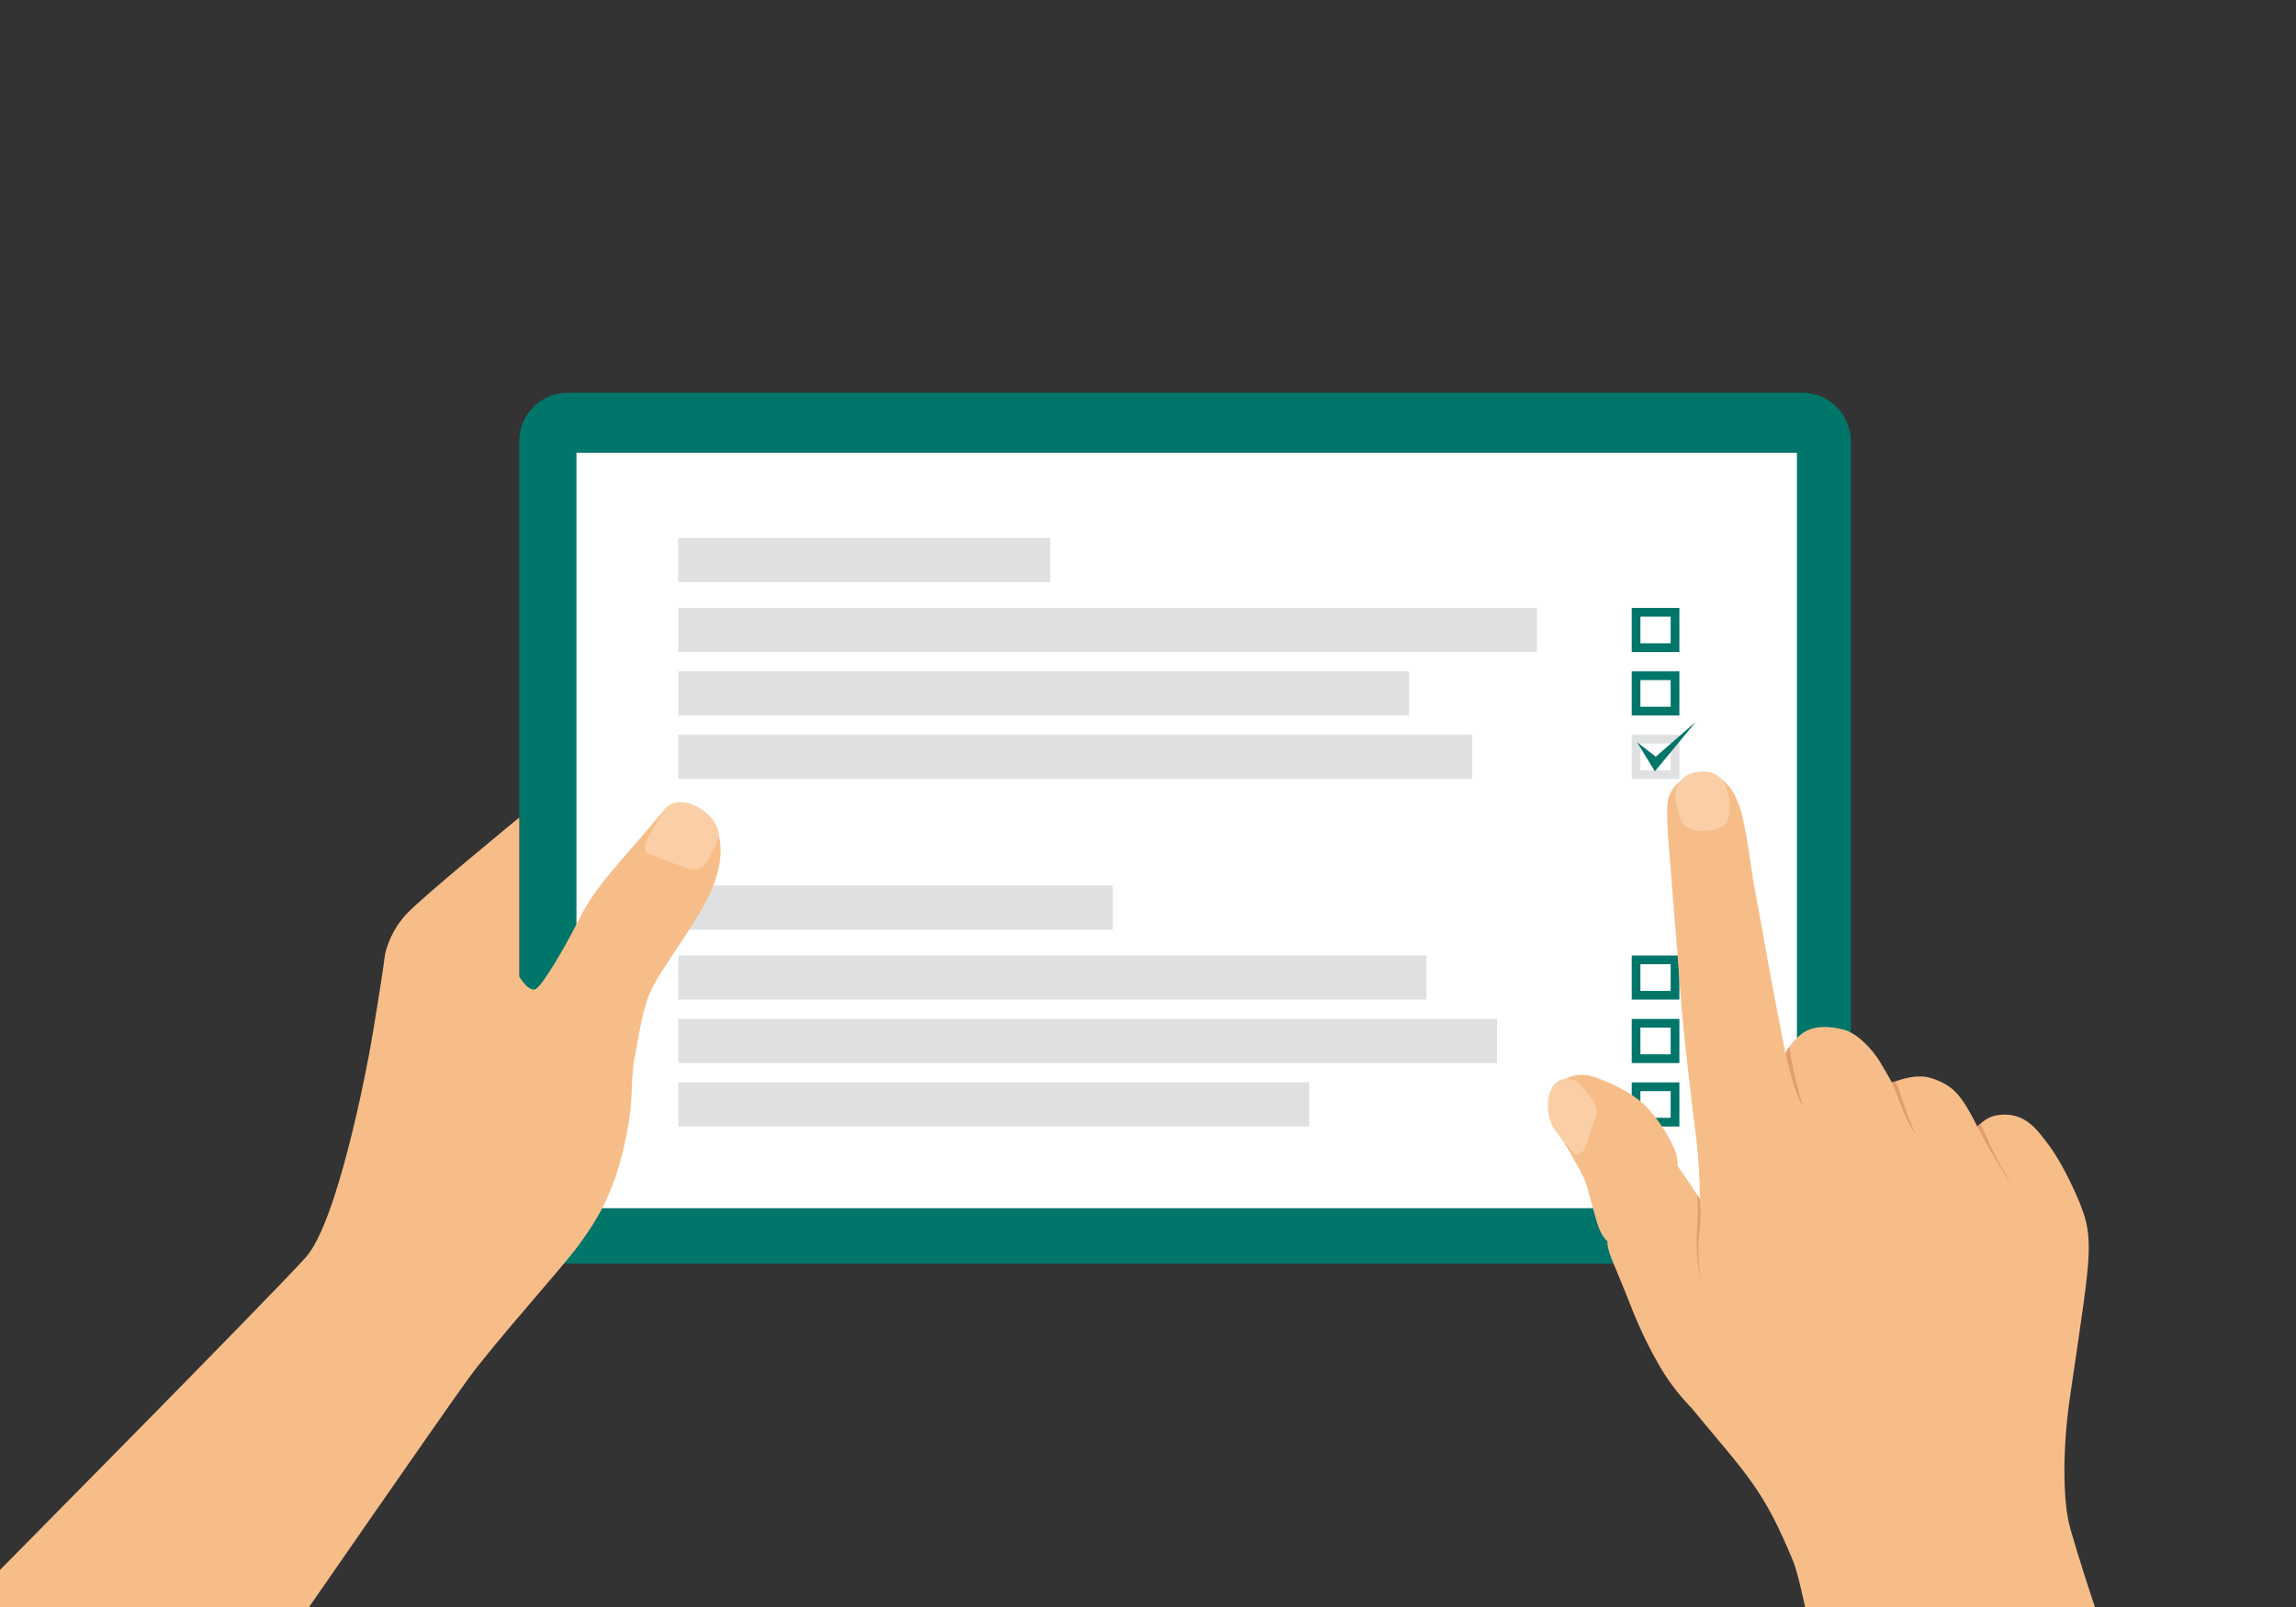
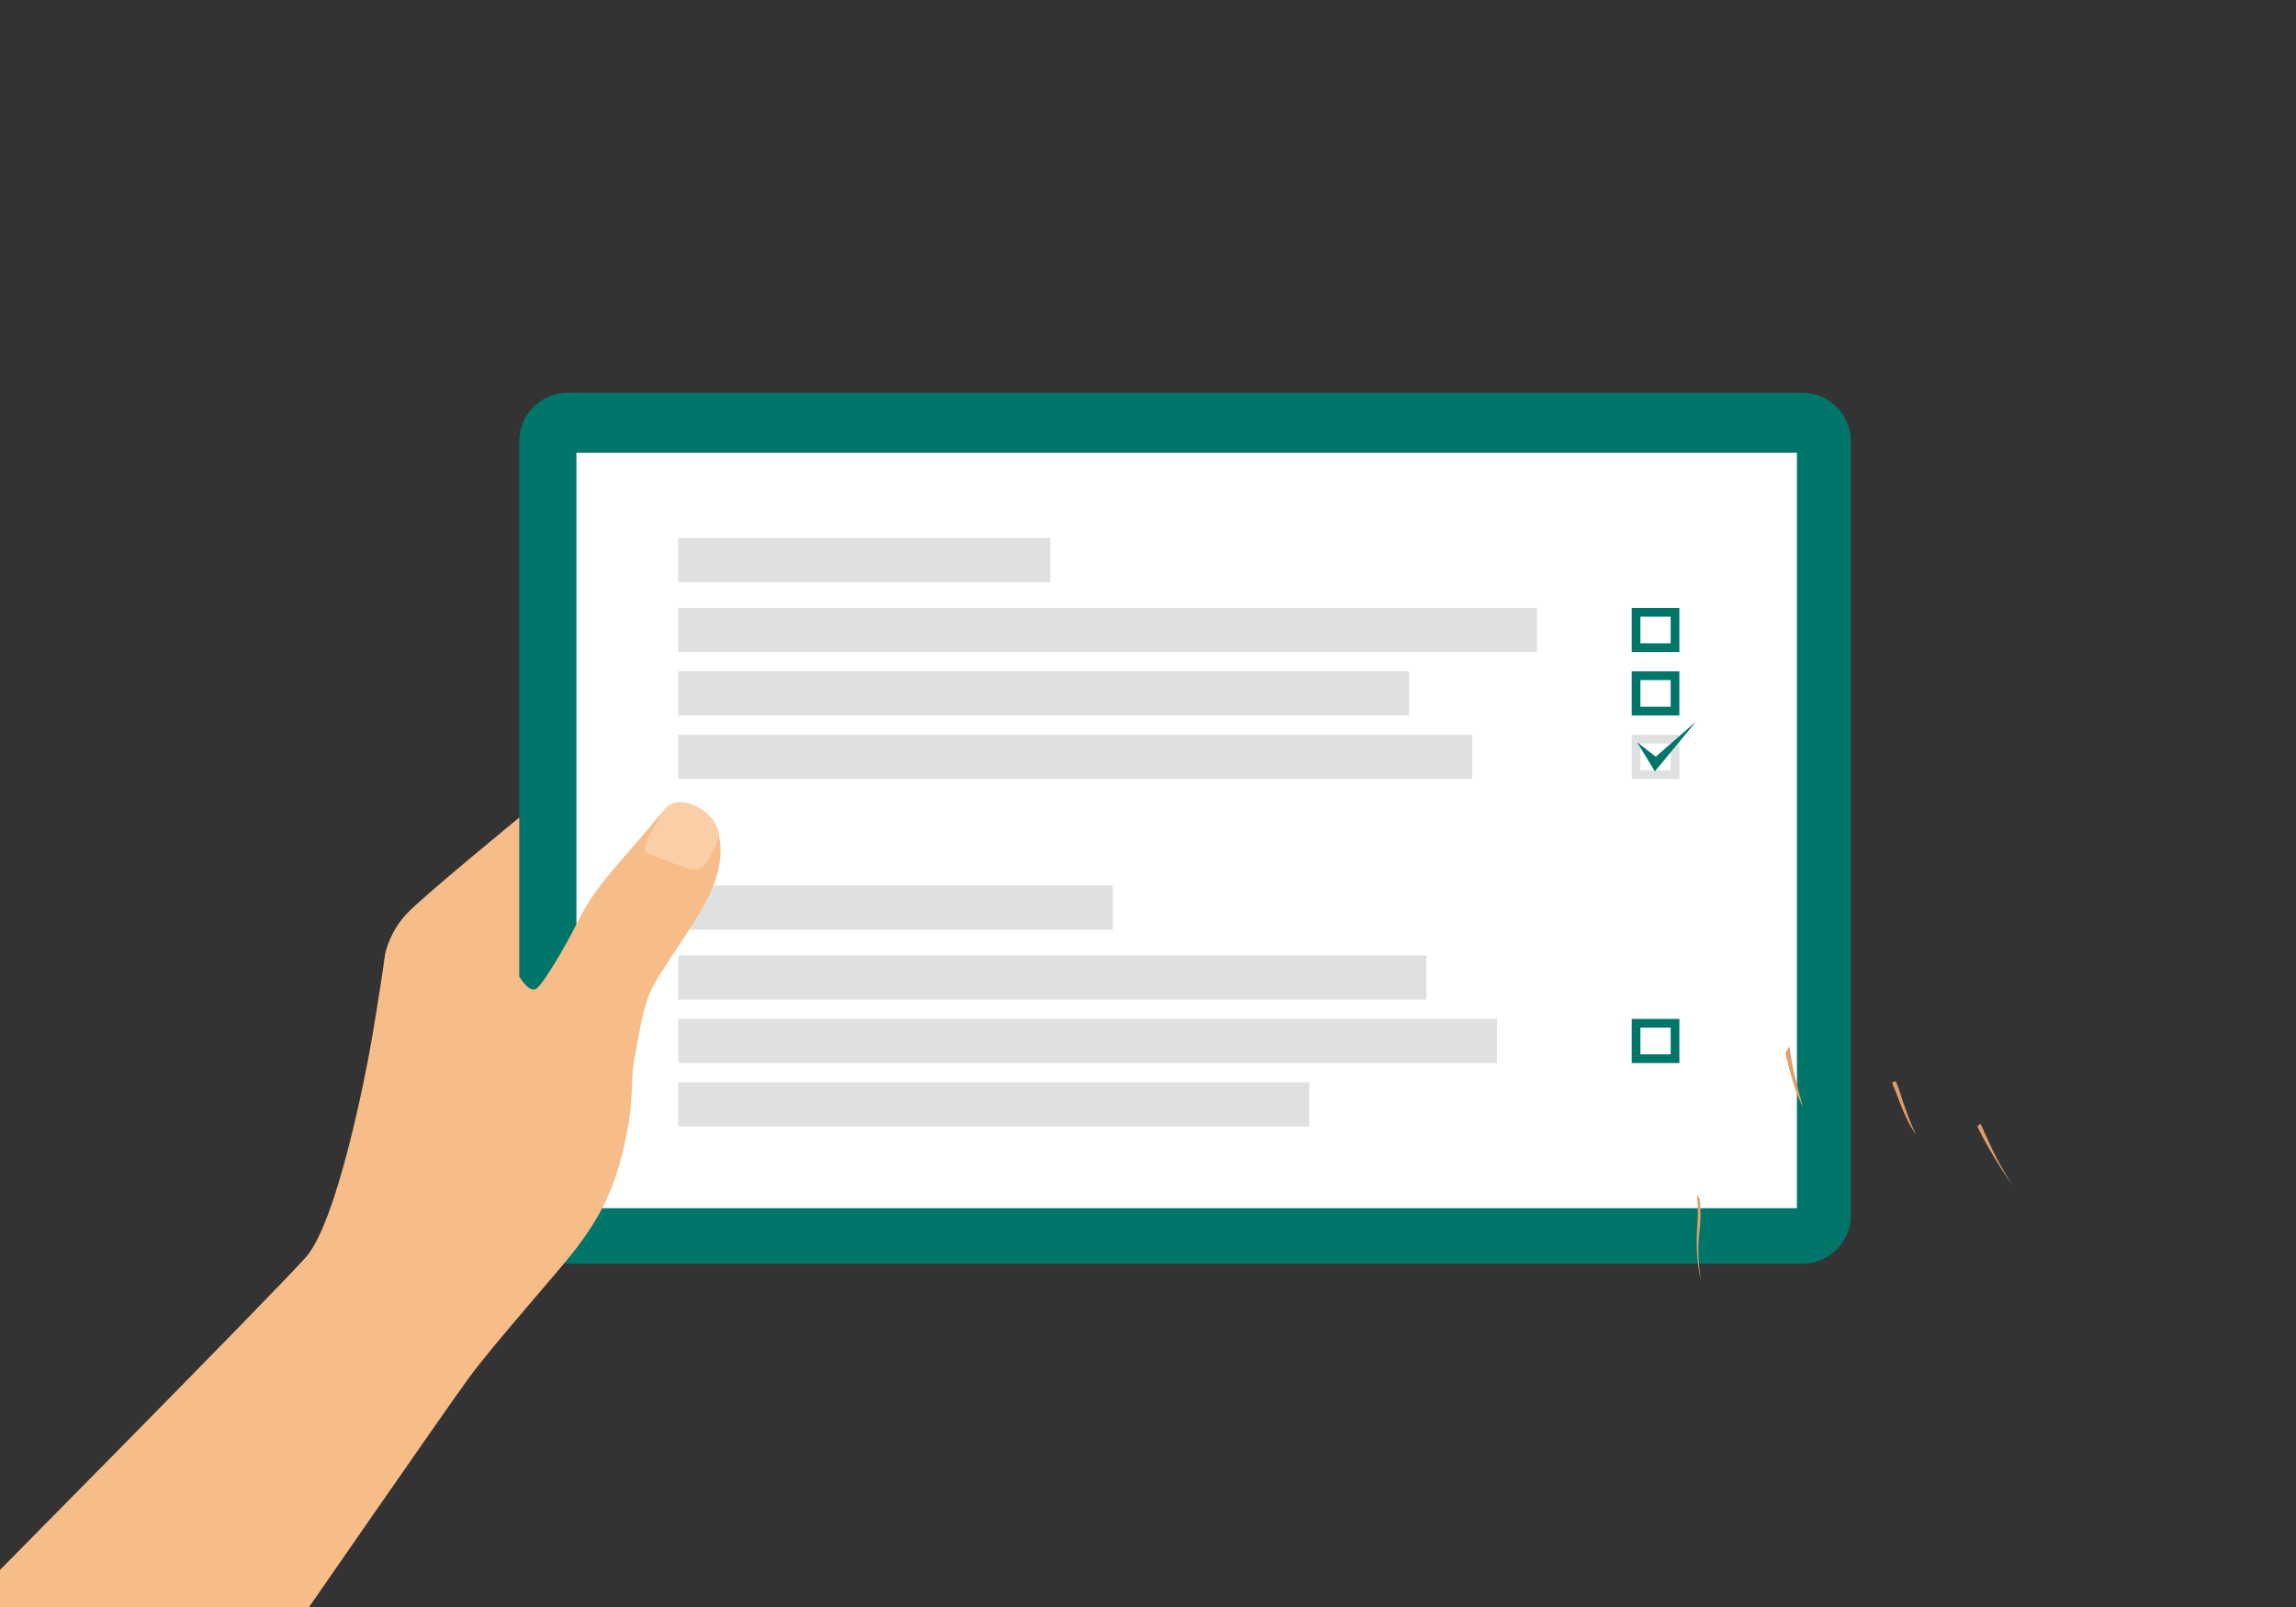
<svg xmlns="http://www.w3.org/2000/svg" xmlns:xlink="http://www.w3.org/1999/xlink" x="0px" y="0px" viewBox="0 0 5000 3500" style="enable-background:new 0 0 5000 3500;" xml:space="preserve">
  <rect x="0" y="0" width="5000" height="3500" fill="#333333" stroke="none" />
  <style type="text/css"> .st0{display:none;clip-path:url(#SVGID_00000020377269165994879770000012099416383767058823_);fill:#51A0B2;} .st1{clip-path:url(#SVGID_00000020377269165994879770000012099416383767058823_);fill:#00756A;} .st2{clip-path:url(#SVGID_00000020377269165994879770000012099416383767058823_);fill:#FFFFFF;} .st3{clip-path:url(#SVGID_00000020377269165994879770000012099416383767058823_);fill:#DFE0E1;} .st4{clip-path:url(#SVGID_00000020377269165994879770000012099416383767058823_);} .st5{fill:#DFE0E1;} .st6{fill:#00756A;} .st7{fill:#F7BD89;} .st8{fill:#FACFA7;} .st9{fill:#E09E6C;} </style>
  <g id="Vrstva_1"> </g>
  <g id="Vrstva_2">
    <g>
      <defs>
        <rect id="SVGID_1_" width="5000" height="3500" />
      </defs>
      <clipPath id="SVGID_00000029045727268314627480000006154722364613382302_">
        <use xlink:href="#SVGID_1_" style="overflow:visible;" />
      </clipPath>
      <rect x="-213" y="-1081" style="display:none;clip-path:url(#SVGID_00000029045727268314627480000006154722364613382302_);fill:#51A0B2;" width="5361" height="5878" />
      <path style="clip-path:url(#SVGID_00000029045727268314627480000006154722364613382302_);fill:#00756A;" d="M3925.4,855.4H1236 c-57.9,0-105.2,47.4-105.2,105.2V2647c0,57.9,47.4,105.2,105.2,105.2h2689.4c57.9,0,105.2-47.4,105.2-105.2V960.7 C4030.6,902.8,3983.3,855.4,3925.4,855.4z" />
      <rect x="1255.3" y="986" style="clip-path:url(#SVGID_00000029045727268314627480000006154722364613382302_);fill:#FFFFFF;" width="2657.9" height="1645.4" />
      <rect x="1477.1" y="1462.1" transform="matrix(-1 -1.224647e-16 1.224647e-16 -1 4545.654 3020.322)" style="clip-path:url(#SVGID_00000029045727268314627480000006154722364613382302_);fill:#DFE0E1;" width="1591.4" height="96.1" />
      <rect x="1477.1" y="1323.9" transform="matrix(-1 -1.224647e-16 1.224647e-16 -1 4824.062 2743.857)" style="clip-path:url(#SVGID_00000029045727268314627480000006154722364613382302_);fill:#DFE0E1;" width="1869.8" height="96.1" />
      <rect x="1477.1" y="1600.4" transform="matrix(-1 -1.224647e-16 1.224647e-16 -1 4683.099 3296.786)" style="clip-path:url(#SVGID_00000029045727268314627480000006154722364613382302_);fill:#DFE0E1;" width="1728.9" height="96.1" />
      <g style="clip-path:url(#SVGID_00000029045727268314627480000006154722364613382302_);">
        <rect x="1477.1" y="1171.8" transform="matrix(-1 -1.224647e-16 1.224647e-16 -1 3764.22 2439.649)" class="st5" width="810" height="96.1" />
      </g>
      <g style="clip-path:url(#SVGID_00000029045727268314627480000006154722364613382302_);">
        <g>
          <path class="st5" d="M3638.2,1619.4v58.1h-65.9v-58.1H3638.2 M3657.2,1600.4h-103.8v96.1h103.8V1600.4L3657.2,1600.4z" />
        </g>
      </g>
      <g style="clip-path:url(#SVGID_00000029045727268314627480000006154722364613382302_);">
        <g>
          <path class="st6" d="M3638.2,1343v58.1h-65.9V1343H3638.2 M3657.2,1324h-103.8v96.1h103.8V1324L3657.2,1324z" />
        </g>
      </g>
      <g style="clip-path:url(#SVGID_00000029045727268314627480000006154722364613382302_);">
        <g>
          <path class="st6" d="M3638.2,1481.2v58.1h-65.9v-58.1H3638.2 M3657.2,1462.2h-103.8v96.1h103.8V1462.2L3657.2,1462.2z" />
        </g>
      </g>
      <polygon style="clip-path:url(#SVGID_00000029045727268314627480000006154722364613382302_);fill:#00756A;" points=" 3565.1,1616.5 3603.8,1680 3693.3,1571.7 3605.8,1648.1 " />
      <rect x="1477.1" y="2219.1" transform="matrix(-1 -1.224647e-16 1.224647e-16 -1 4737.093 4534.3)" style="clip-path:url(#SVGID_00000029045727268314627480000006154722364613382302_);fill:#DFE0E1;" width="1782.9" height="96.1" />
      <rect x="1477.1" y="2080.9" transform="matrix(-1 -1.224647e-16 1.224647e-16 -1 4583.486 4257.835)" style="clip-path:url(#SVGID_00000029045727268314627480000006154722364613382302_);fill:#DFE0E1;" width="1629.3" height="96.1" />
      <rect x="1477.1" y="2357.4" transform="matrix(-1 -1.224647e-16 1.224647e-16 -1 4328.209 4810.765)" style="clip-path:url(#SVGID_00000029045727268314627480000006154722364613382302_);fill:#DFE0E1;" width="1374" height="96.1" />
      <g style="clip-path:url(#SVGID_00000029045727268314627480000006154722364613382302_);">
        <rect x="1477.1" y="1928.8" transform="matrix(-1 -1.224647e-16 1.224647e-16 -1 3900.294 3953.628)" class="st5" width="946.1" height="96.1" />
      </g>
      <g style="clip-path:url(#SVGID_00000029045727268314627480000006154722364613382302_);">
        <g>
-           <path class="st6" d="M3638.2,2376.4v58.1h-65.9v-58.1H3638.2 M3657.2,2357.4h-103.8v96.1h103.8V2357.4L3657.2,2357.4z" />
-         </g>
+           </g>
      </g>
      <g style="clip-path:url(#SVGID_00000029045727268314627480000006154722364613382302_);">
        <g>
-           <path class="st6" d="M3638.2,2100v58.1h-65.9V2100H3638.2 M3657.2,2081h-103.8v96.1h103.8V2081L3657.2,2081z" />
-         </g>
+           </g>
      </g>
      <g style="clip-path:url(#SVGID_00000029045727268314627480000006154722364613382302_);">
        <g>
          <path class="st6" d="M3638.2,2238.2v58.1h-65.9v-58.1H3638.2 M3657.2,2219.2h-103.8v96.1h103.8V2219.2L3657.2,2219.2z" />
        </g>
      </g>
      <g style="clip-path:url(#SVGID_00000029045727268314627480000006154722364613382302_);">
        <g>
          <path class="st7" d="M1565.4,1820.6c-4.6-15.3-33.3-61.3-71.9-70.2c-17.2-3.9-33.7,2.9-46.5,14.4c-6.6,5.9-12.3,12.7-17.9,19.5 c-5,6-10,12-15,18c-32.6,39.1-67.6,76.4-99.1,116.5c-29.7,37.7-41.7,58.7-63.2,101c-21.5,42.2-67.9,122.7-83.8,133.4 c-15.9,10.7-37.2-26.4-37.2-26.4l0-346.2c0,0-209.6,171.7-245,209.4c-32.4,34.4-46.5,76.2-48.7,98.4 c-1.3,12.6-12,83.3-26.5,169.5l-0.2,0c-0.4,2.7-1,6.2-1.6,10.4c-10.7,63-73.9,392-142.6,469.8 c-68.7,77.8-742.5,758.3-742.5,758.3l720.5,45.3c0,0,325.5-470.2,374.7-537.7c60.7-83.2,205.8-243,242.5-293.7 c38.9-53.6,84.3-120.2,108.2-267.7c9.4-58.7,3.3-97,13.8-146.4c9-49.5,17-98.5,31.5-132.9c19.5-46.2,88.8-134.2,125.6-205.7 C1577.3,1886,1570,1835.9,1565.4,1820.6z" />
          <path class="st8" d="M1442.2,1871.1c0,0-26.4-10.9-32-12.3c-5.6-1.4-9.3-14.1,1.8-34.4c11.1-20.3,30.4-57,36-63.4 c5.6-6.4,20.4-14.4,34.3-14.2s35.2,7.2,50.7,19.5c16,12.7,29.7,28.1,32.7,50.6c1.1,7.7-16,44.4-25.6,58.3 c-9.6,13.8-18.7,22.8-42.7,15.4C1473.5,1883.3,1442.2,1871.1,1442.2,1871.1z" />
        </g>
      </g>
      <g style="clip-path:url(#SVGID_00000029045727268314627480000006154722364613382302_);">
-         <path class="st7" d="M4508.7,3329.9c-16.6-58.8-18.1-171-0.3-291.7c14.8-100.3,7.9-53.8,19.2-130.9 c30.2-206,29.5-226.8-11.8-317.6c-12.1-26.7-35.9-72.8-57.7-100.4c-19.5-24.7-46.2-68.3-105.1-60.9c-17.7,2.2-29.3,8.4-47,25.1 c-33.9-68.6-52.9-85.3-82.1-98.5c-25.3-11.4-49.3-17.4-103.7,2.8c0,0-17-30.6-29.4-50.2c-12.4-19.6-44.3-56.9-76.1-65.1 c-26.9-6.9-64.7-11.1-91.3,9.3c-26.6,20.4-35.1,42.9-35.1,42.9s-4.3-22-10-51c-6.7-33.9-18.3-94.7-25.1-132.2 c-8.9-49.5-26-144.7-32.8-179.5c-0.2-1.2-0.5-2.4-0.7-3.7c-3.9-25.2-12.3-80.8-12.8-84c-2-12.7-5.2-31.5-8-45.2 c-4.7-23-7.7-37.8-16.7-57.2c-2.5-5.9-5.6-12.9-8.7-17.6c-6.4-10.6-14.5-19.8-24.3-27.1c-21.8-16.2-52.9-17.5-77-4 c-18.2,10.2-29.3,20.4-37.1,40.2c-6,15.1-4.9,43.4-3.9,60.5c0.2,3.6,1,26.2,2.1,37.6c1.5,24.9,3.9,42.9,6,75.4 c3.7,58.8,11.9,136.2,18.9,240.8c6.9,102,32,303.2,32,303.2s11.4,70.6,11.6,161.1c-18.6-30.8-48.3-72.2-48.3-72.2 c-0.5-10.7-0.1-21.2-7.5-38.1c-7.5-16.9-27.7-57-61.9-92.3c-34.3-35.3-108.6-66.2-130.8-68c-22.2-1.8-44.9,2.2-69,28.7 c-24.1,26.6-7,73.2-3.1,80.1c3.9,6.9,10.9,16.1,20.5,31.2c9.7,15.1,40.6,67.9,48.7,87c8.1,19.1,19.7,70.5,28.7,98.2 c8.9,27.7,21.4,36.8,21.4,36.8c-0.7,12.6,4.4,25,7.9,35c3.5,10,28.8,68.5,43.2,106.5c14.4,38,50.7,119,88.7,170.5 c15.9,21.5,29.6,37.1,44.9,52.9c0,0.1,0,0.1,0,0.2c118.8,144.3,154,171.9,220.4,333.4c29.9,72.9,149.9,743.1,149.9,743.1 l710.5-78.2C4766.2,4066.4,4576.3,3568.6,4508.7,3329.9z" />
-         <path class="st8" d="M3463.2,2466.1c0,0-9,27.1-12.4,35c-3.4,7.9-14.3,18.2-21.1,12.3c-6.9-5.9-37.6-42.7-46.4-56.4 c-8.9-13.6-15.9-40.3-11.1-65.3c4.9-25.7,15-33.6,23.3-38.5c10.4-6.2,34.9-3.9,44.9,7.4c10,11.3,25.8,32.6,25.8,32.6 s15,19.4,9.6,36.2C3470.5,2446.2,3463.2,2466.1,3463.2,2466.1z" />
        <path class="st9" d="M3897.1,2278.9c1.9,16.9,4.3,43.6,29.6,133.6c-11.8-24.5-18.6-36.4-38.5-117.9 C3891,2287.8,3893.3,2284.1,3897.1,2278.9z" />
        <path class="st9" d="M4172.3,2469.7c0,0-14.8-15.1-35.4-69.4c-7-18.4-12.3-32-16.8-42.6c2.6-1,4.8-1.8,8.4-3 c7.4,17.3,12.6,36.8,17.3,49.8C4153.3,2425,4158.1,2442.2,4172.3,2469.7z" />
        <path class="st9" d="M4381.4,2580.2c0,0-43.5-61.3-75.4-126.8c2.2-2.2,3-2.9,6.9-6.2C4337.5,2499.8,4339.1,2510.9,4381.4,2580.2z " />
        <path class="st9" d="M3704.1,2788.4c0,0-8.8-48.1-4.1-95.3c4.1-41.1,4.2-50.5,1.8-81.5c-1-1.8-1.5-2.8-6-9.7 c2.1,32.1,2.3,37.9,0.2,70.2C3693.1,2716.7,3696.3,2758.3,3704.1,2788.4z" />
-         <path class="st8" d="M3719.2,1809.2c15.1-1.8,41.5-6.9,46.2-32.5c3.6-19.2-1.3-42.9-3.9-52.2c-2.6-9.3-9.7-47.6-58.9-44.1 c-48.8,3.4-54.4,42.2-53.7,54.4s6,36.5,11.1,49.2C3668.8,1805.9,3690.8,1812.6,3719.2,1809.2z" />
      </g>
    </g>
  </g>
</svg>